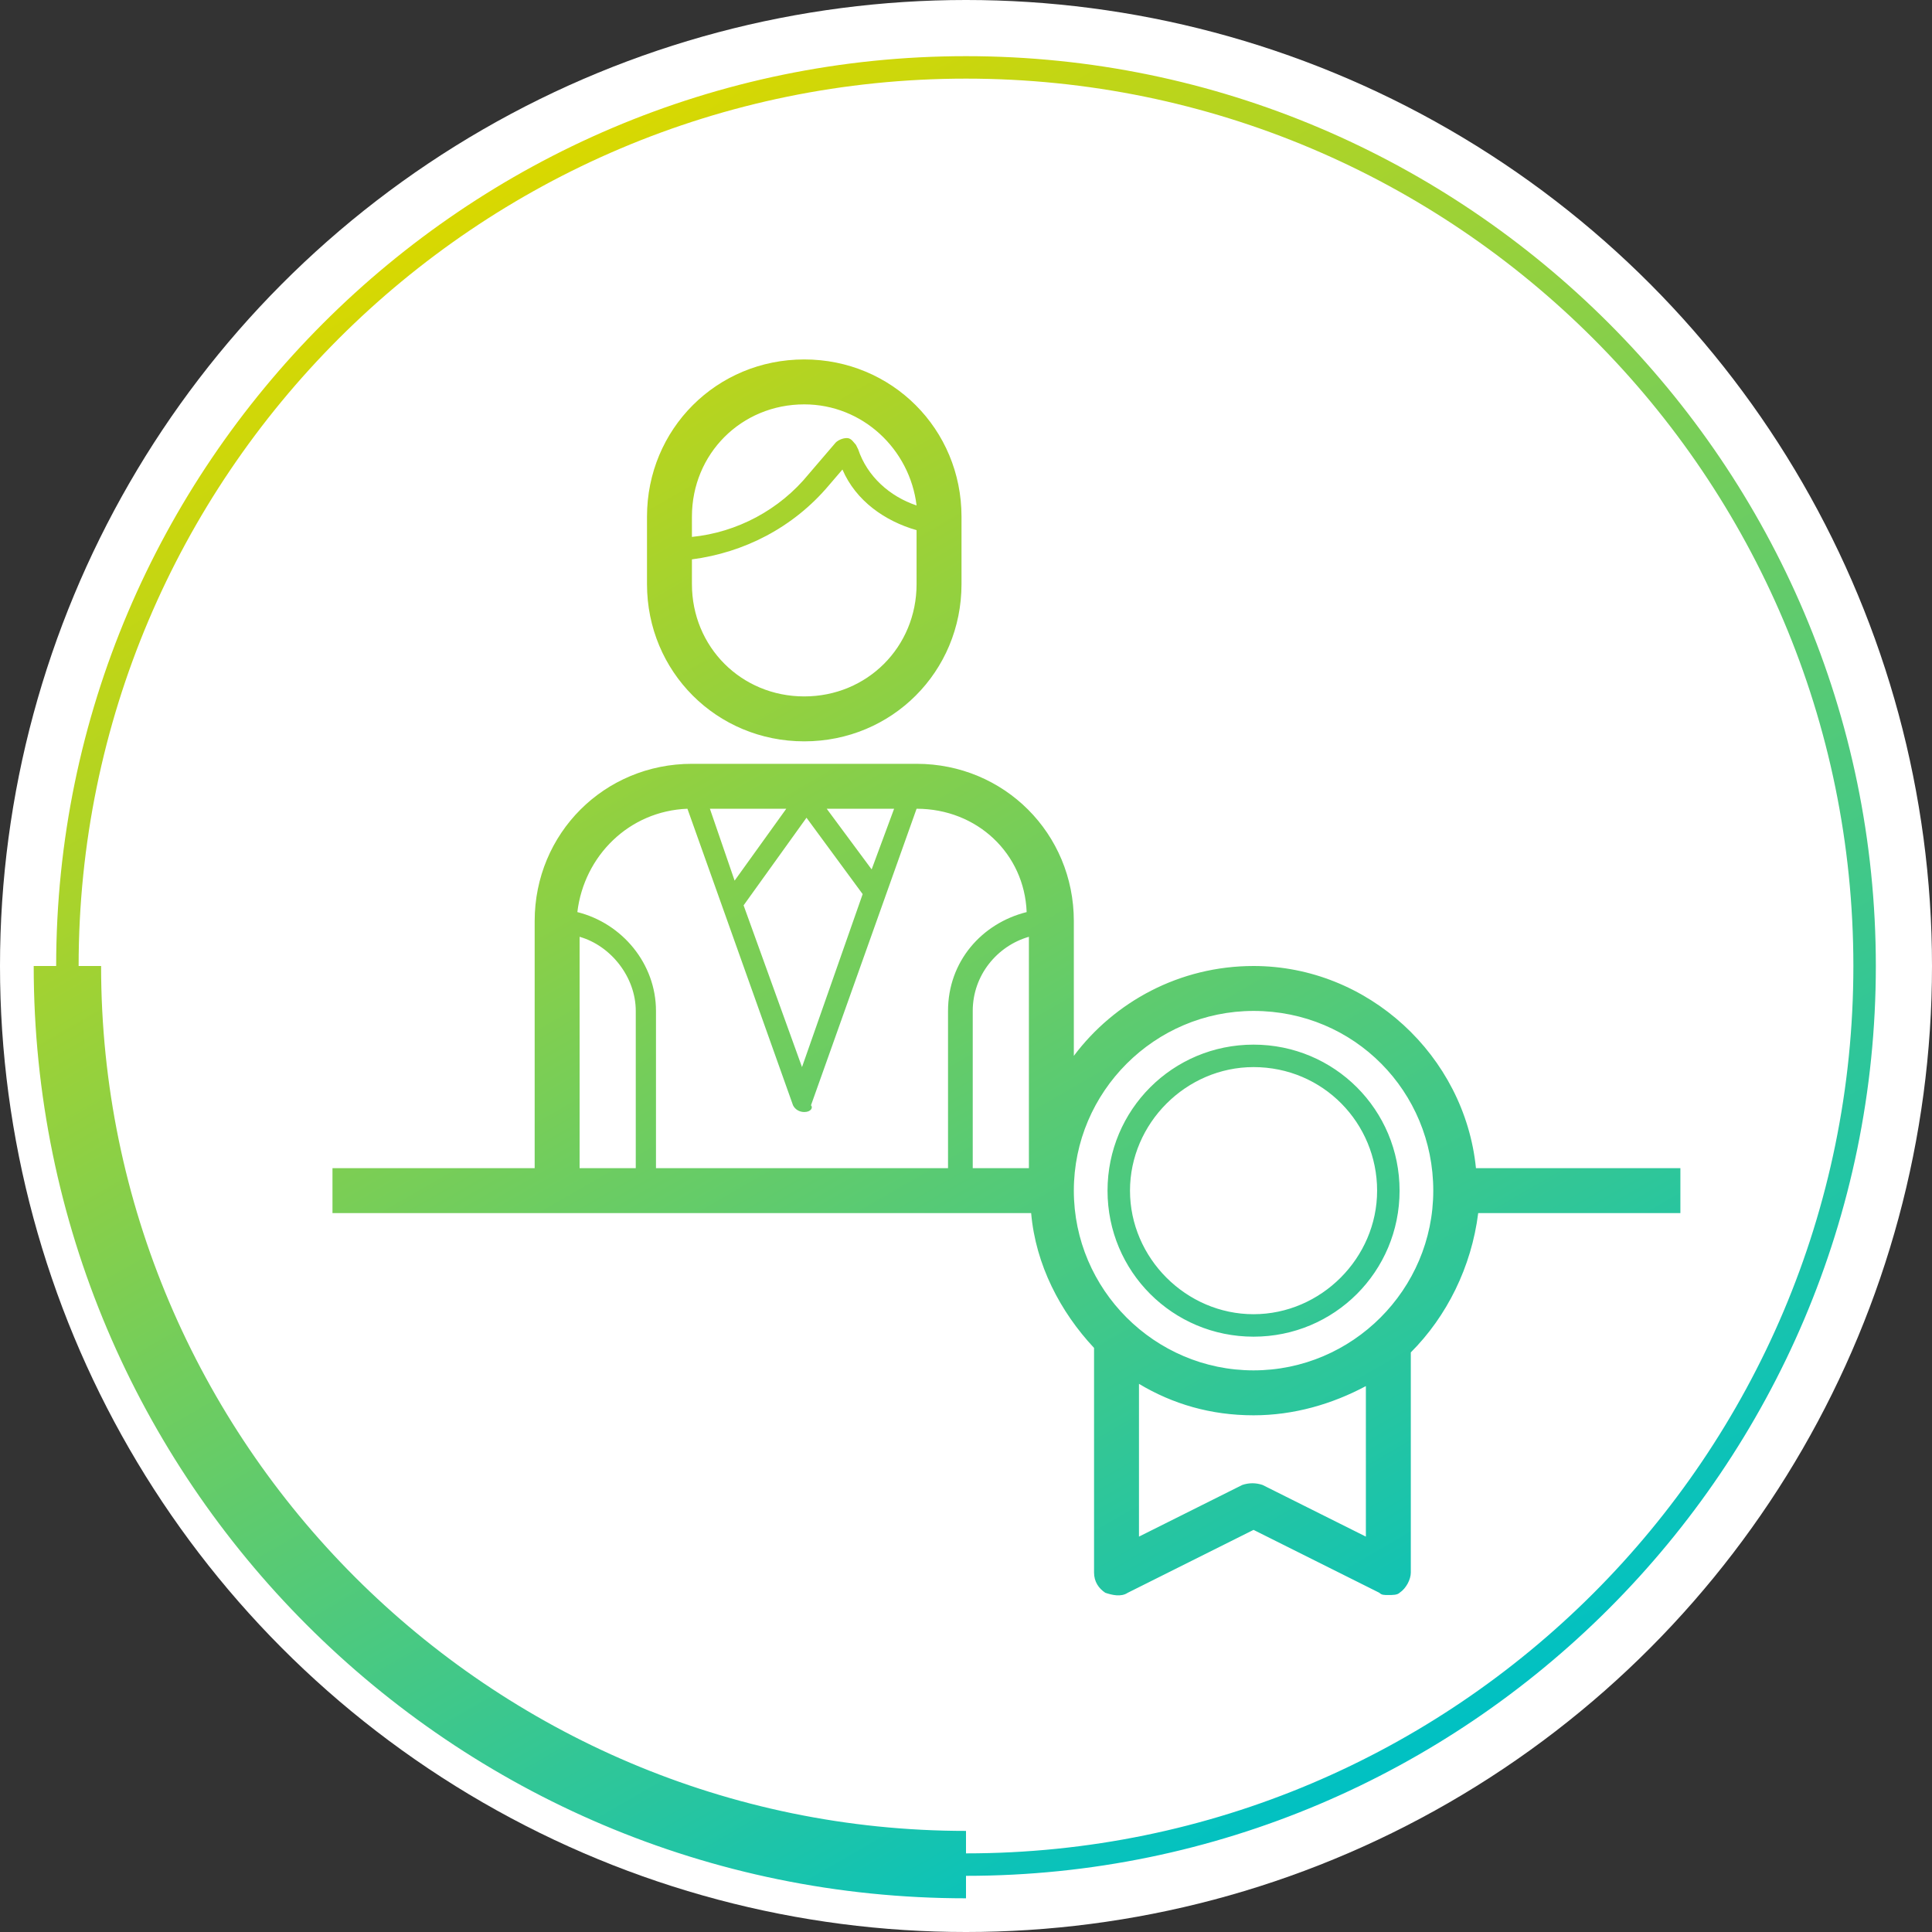
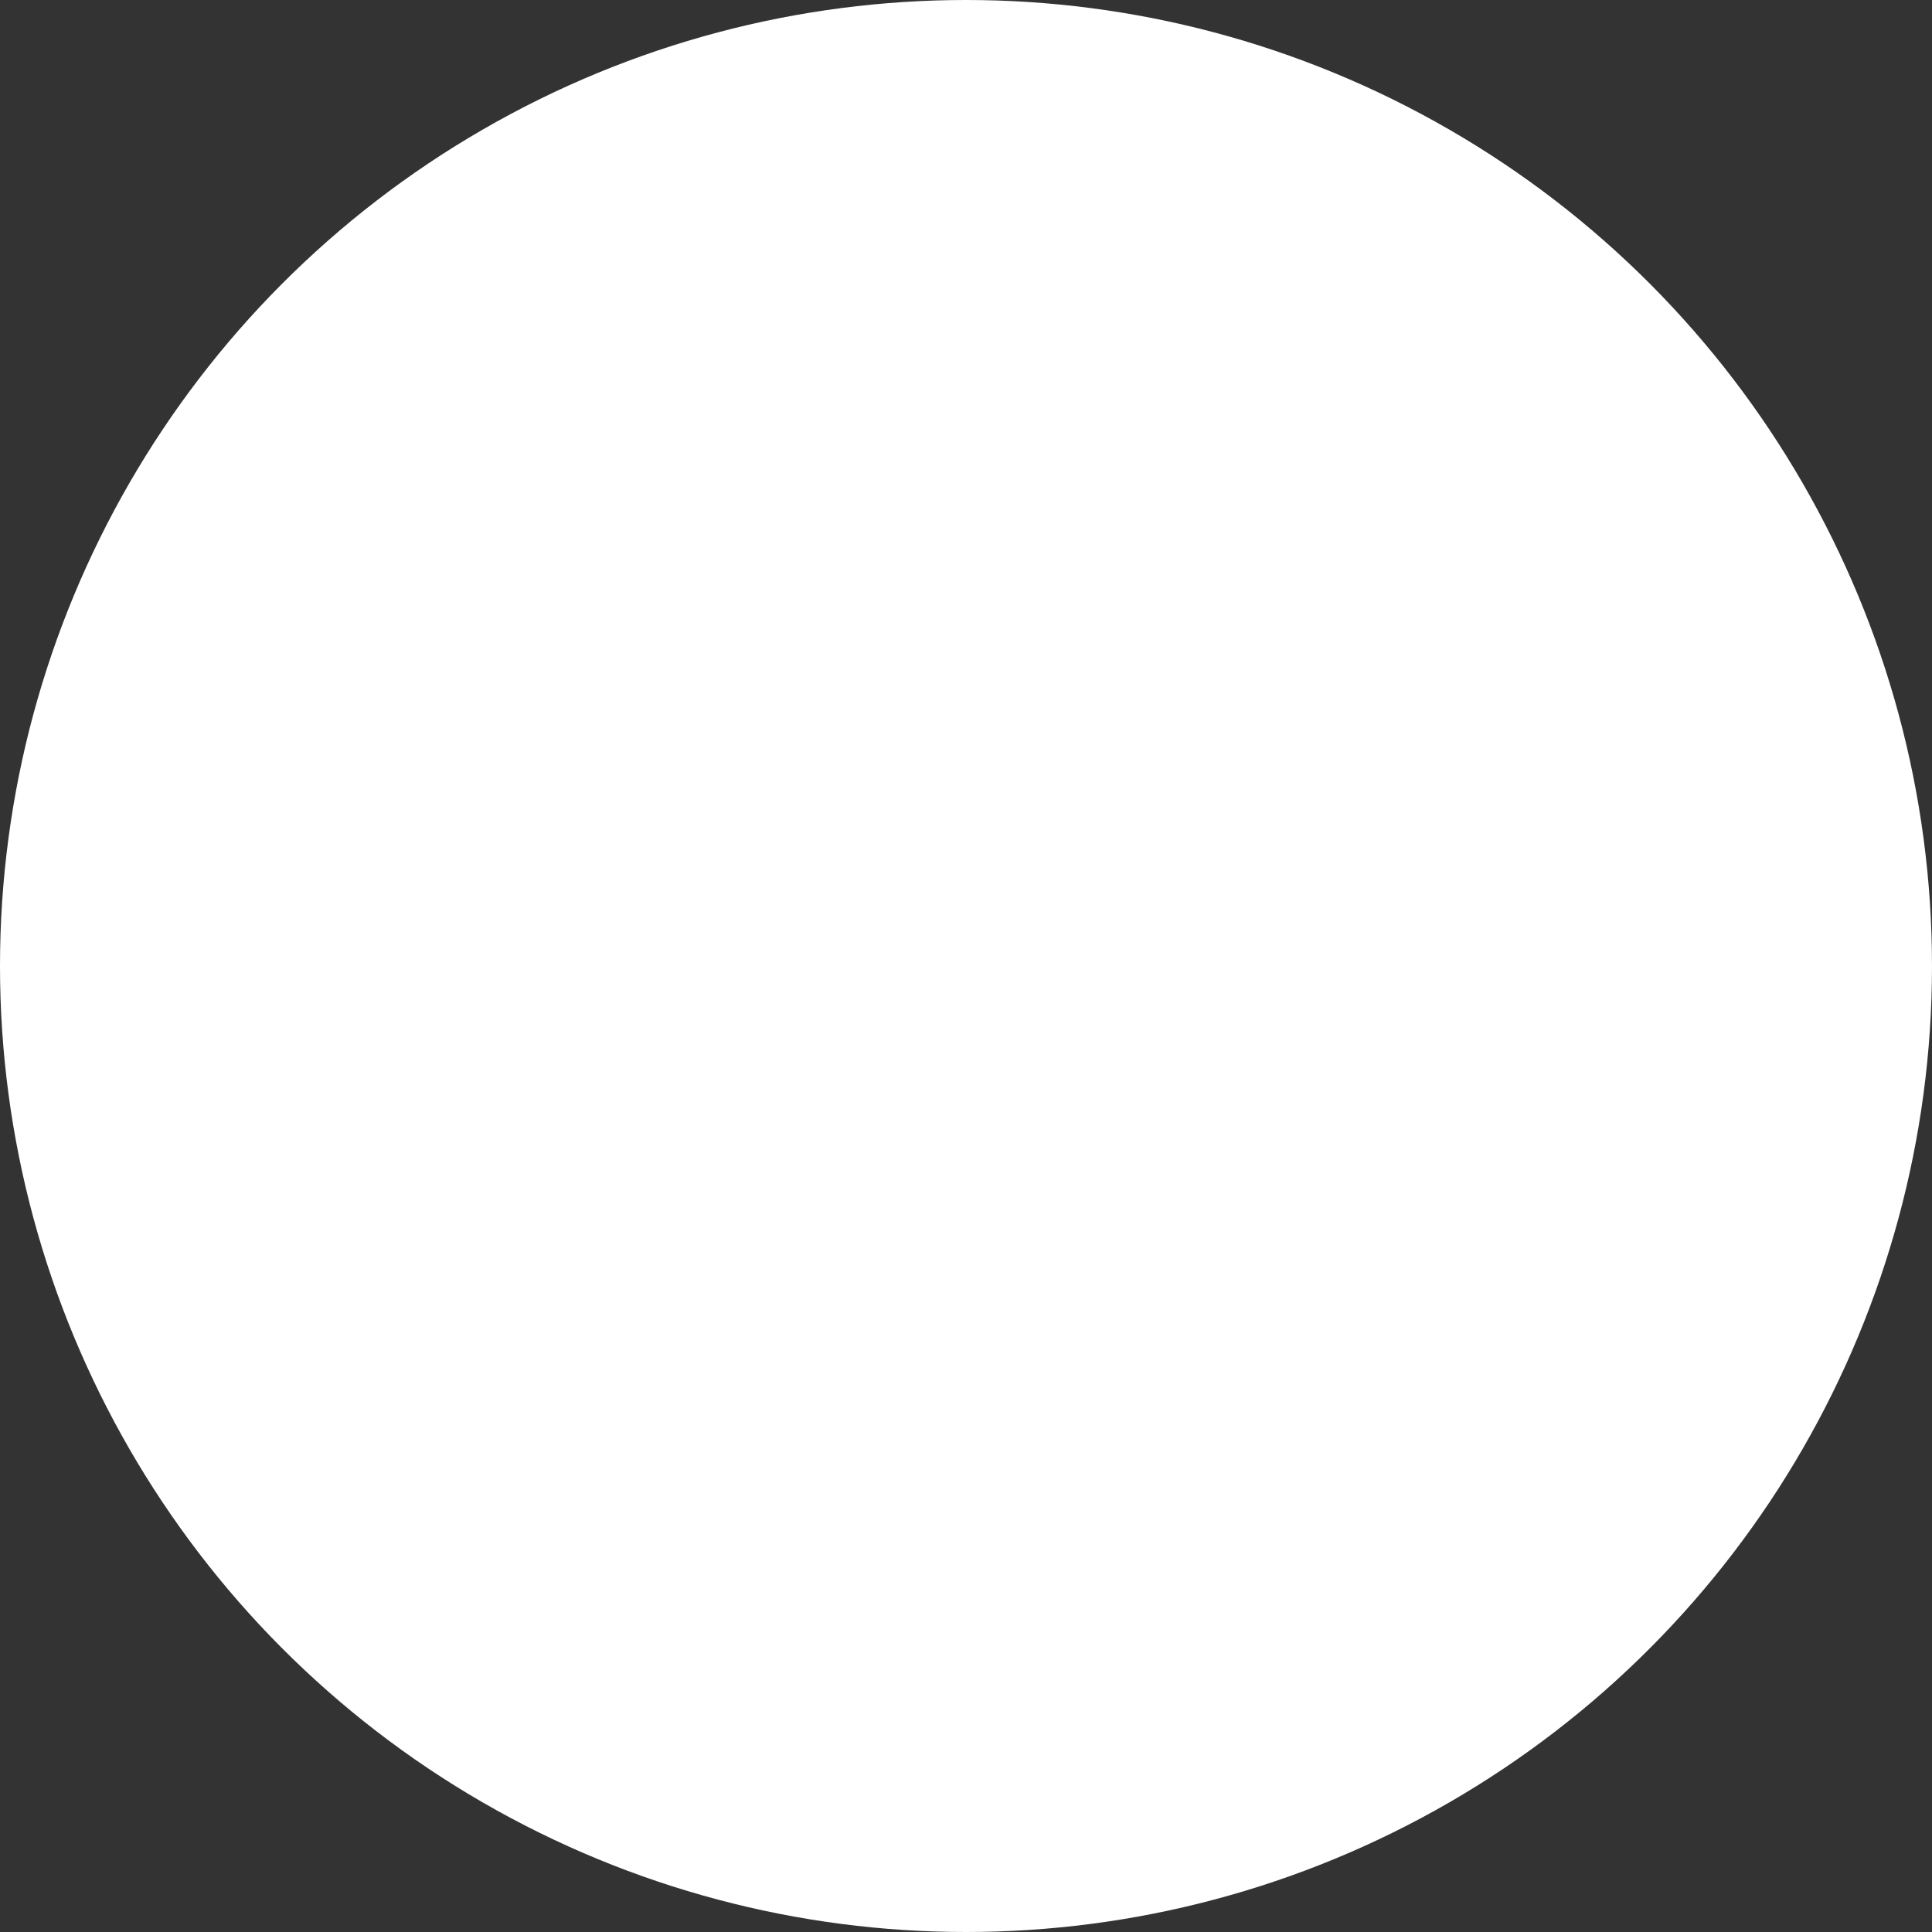
<svg xmlns="http://www.w3.org/2000/svg" version="1.1" id="Ebene_1" x="0px" y="0px" viewBox="0 0 86 86" style="enable-background:new 0 0 86 86;" xml:space="preserve">
  <rect x="0" y="0" width="86" height="86" fill="#333333" stroke="none" />
  <style type="text/css"> .st0{fill:#FFFFFF;} .st1{fill:url(#SVGID_1_);} </style>
  <circle class="st0" cx="43" cy="43" r="43" />
  <linearGradient id="SVGID_1_" gradientUnits="userSpaceOnUse" x1="22.319" y1="77.659" x2="62.798" y2="7.548" gradientTransform="matrix(1 0 0 -1 0 85.858)">
    <stop offset="0" style="stop-color:#D9D800" />
    <stop offset="1" style="stop-color:#00C1C3" />
  </linearGradient>
-   <path class="st1" d="M43,2.5C20.7,2.5,2.5,20.7,2.5,43h-1c0,22.9,18.6,41.5,41.5,41.5v-1c22.3,0,40.5-18.2,40.5-40.5 S65.3,2.5,43,2.5z M43,82.5v-1C21.8,81.5,4.5,64.2,4.5,43h-1C3.5,21.2,21.2,3.5,43,3.5S82.5,21.2,82.5,43S64.8,82.5,43,82.5z M35.8,33c3.9,0,7-3.1,7-7v-3c0-3.9-3.1-7-7-7s-7,3.1-7,7v3C28.8,29.9,31.9,33,35.8,33z M35.8,18c2.6,0,4.7,2,5,4.5 c-1.2-0.4-2.2-1.3-2.6-2.5l-0.1-0.2c-0.1-0.1-0.2-0.3-0.4-0.3s-0.4,0.1-0.5,0.2L36,21.1c-1.3,1.6-3.2,2.6-5.2,2.8V23 C30.8,20.2,33,18,35.8,18z M30.8,24.9c2.3-0.3,4.5-1.4,6.1-3.3l0.6-0.7c0.6,1.4,1.9,2.3,3.3,2.7V26c0,2.8-2.2,5-5,5s-5-2.2-5-5 C30.8,26,30.8,24.9,30.8,24.9z M55.8,46.5c-3.6,0-6.5,2.9-6.5,6.5s2.9,6.5,6.5,6.5s6.5-2.9,6.5-6.5S59.4,46.5,55.8,46.5z M55.8,58.5 c-3,0-5.5-2.5-5.5-5.5s2.5-5.5,5.5-5.5c3.1,0,5.5,2.5,5.5,5.5S58.8,58.5,55.8,58.5z M65.7,52c-0.5-5-4.8-9-9.9-9c-3.3,0-6.2,1.6-8,4 v-6c0-3.9-3.1-7-7-7h-10c-3.9,0-7,3.1-7,7v11h-9v2h10h21.1c0.2,2.3,1.3,4.4,2.8,6v10c0,0.4,0.2,0.7,0.5,0.9c0.3,0.1,0.7,0.2,1,0 l5.6-2.8l5.6,2.8c0.1,0.1,0.2,0.1,0.4,0.1s0.4,0,0.5-0.1c0.3-0.2,0.5-0.6,0.5-0.9v-9.8c1.6-1.6,2.7-3.8,3-6.2h9v-2H65.7z M45.8,52 h-2.5v-7c0-1.6,1.1-2.9,2.5-3.3V52z M31.6,36H35l-2.3,3.2L31.6,36z M35.9,36.4l2.5,3.4l-2.7,7.7l-2.6-7.2L35.9,36.4z M38.8,38.7 l-2-2.7h3L38.8,38.7z M30.6,36l4.7,13.2c0.1,0.2,0.3,0.3,0.5,0.3c0.3,0,0.4-0.2,0.3-0.3L40.8,36c2.7,0,4.8,2,4.9,4.6 c-2,0.5-3.5,2.2-3.5,4.4v7h-13v-7c0-2.1-1.5-3.9-3.5-4.4C26,38.1,28,36.1,30.6,36z M25.8,41.7c1.4,0.4,2.5,1.8,2.5,3.3v7h-2.5V41.7z M60.8,68.4l-4.6-2.3c-0.3-0.1-0.6-0.1-0.9,0l-4.6,2.3v-6.8c1.5,0.9,3.2,1.4,5.1,1.4c1.8,0,3.5-0.5,5-1.3V68.4z M55.8,61 c-4.4,0-8-3.6-8-8s3.6-8,8-8c4.5,0,8,3.6,8,8S60.2,61,55.8,61z" />
</svg>